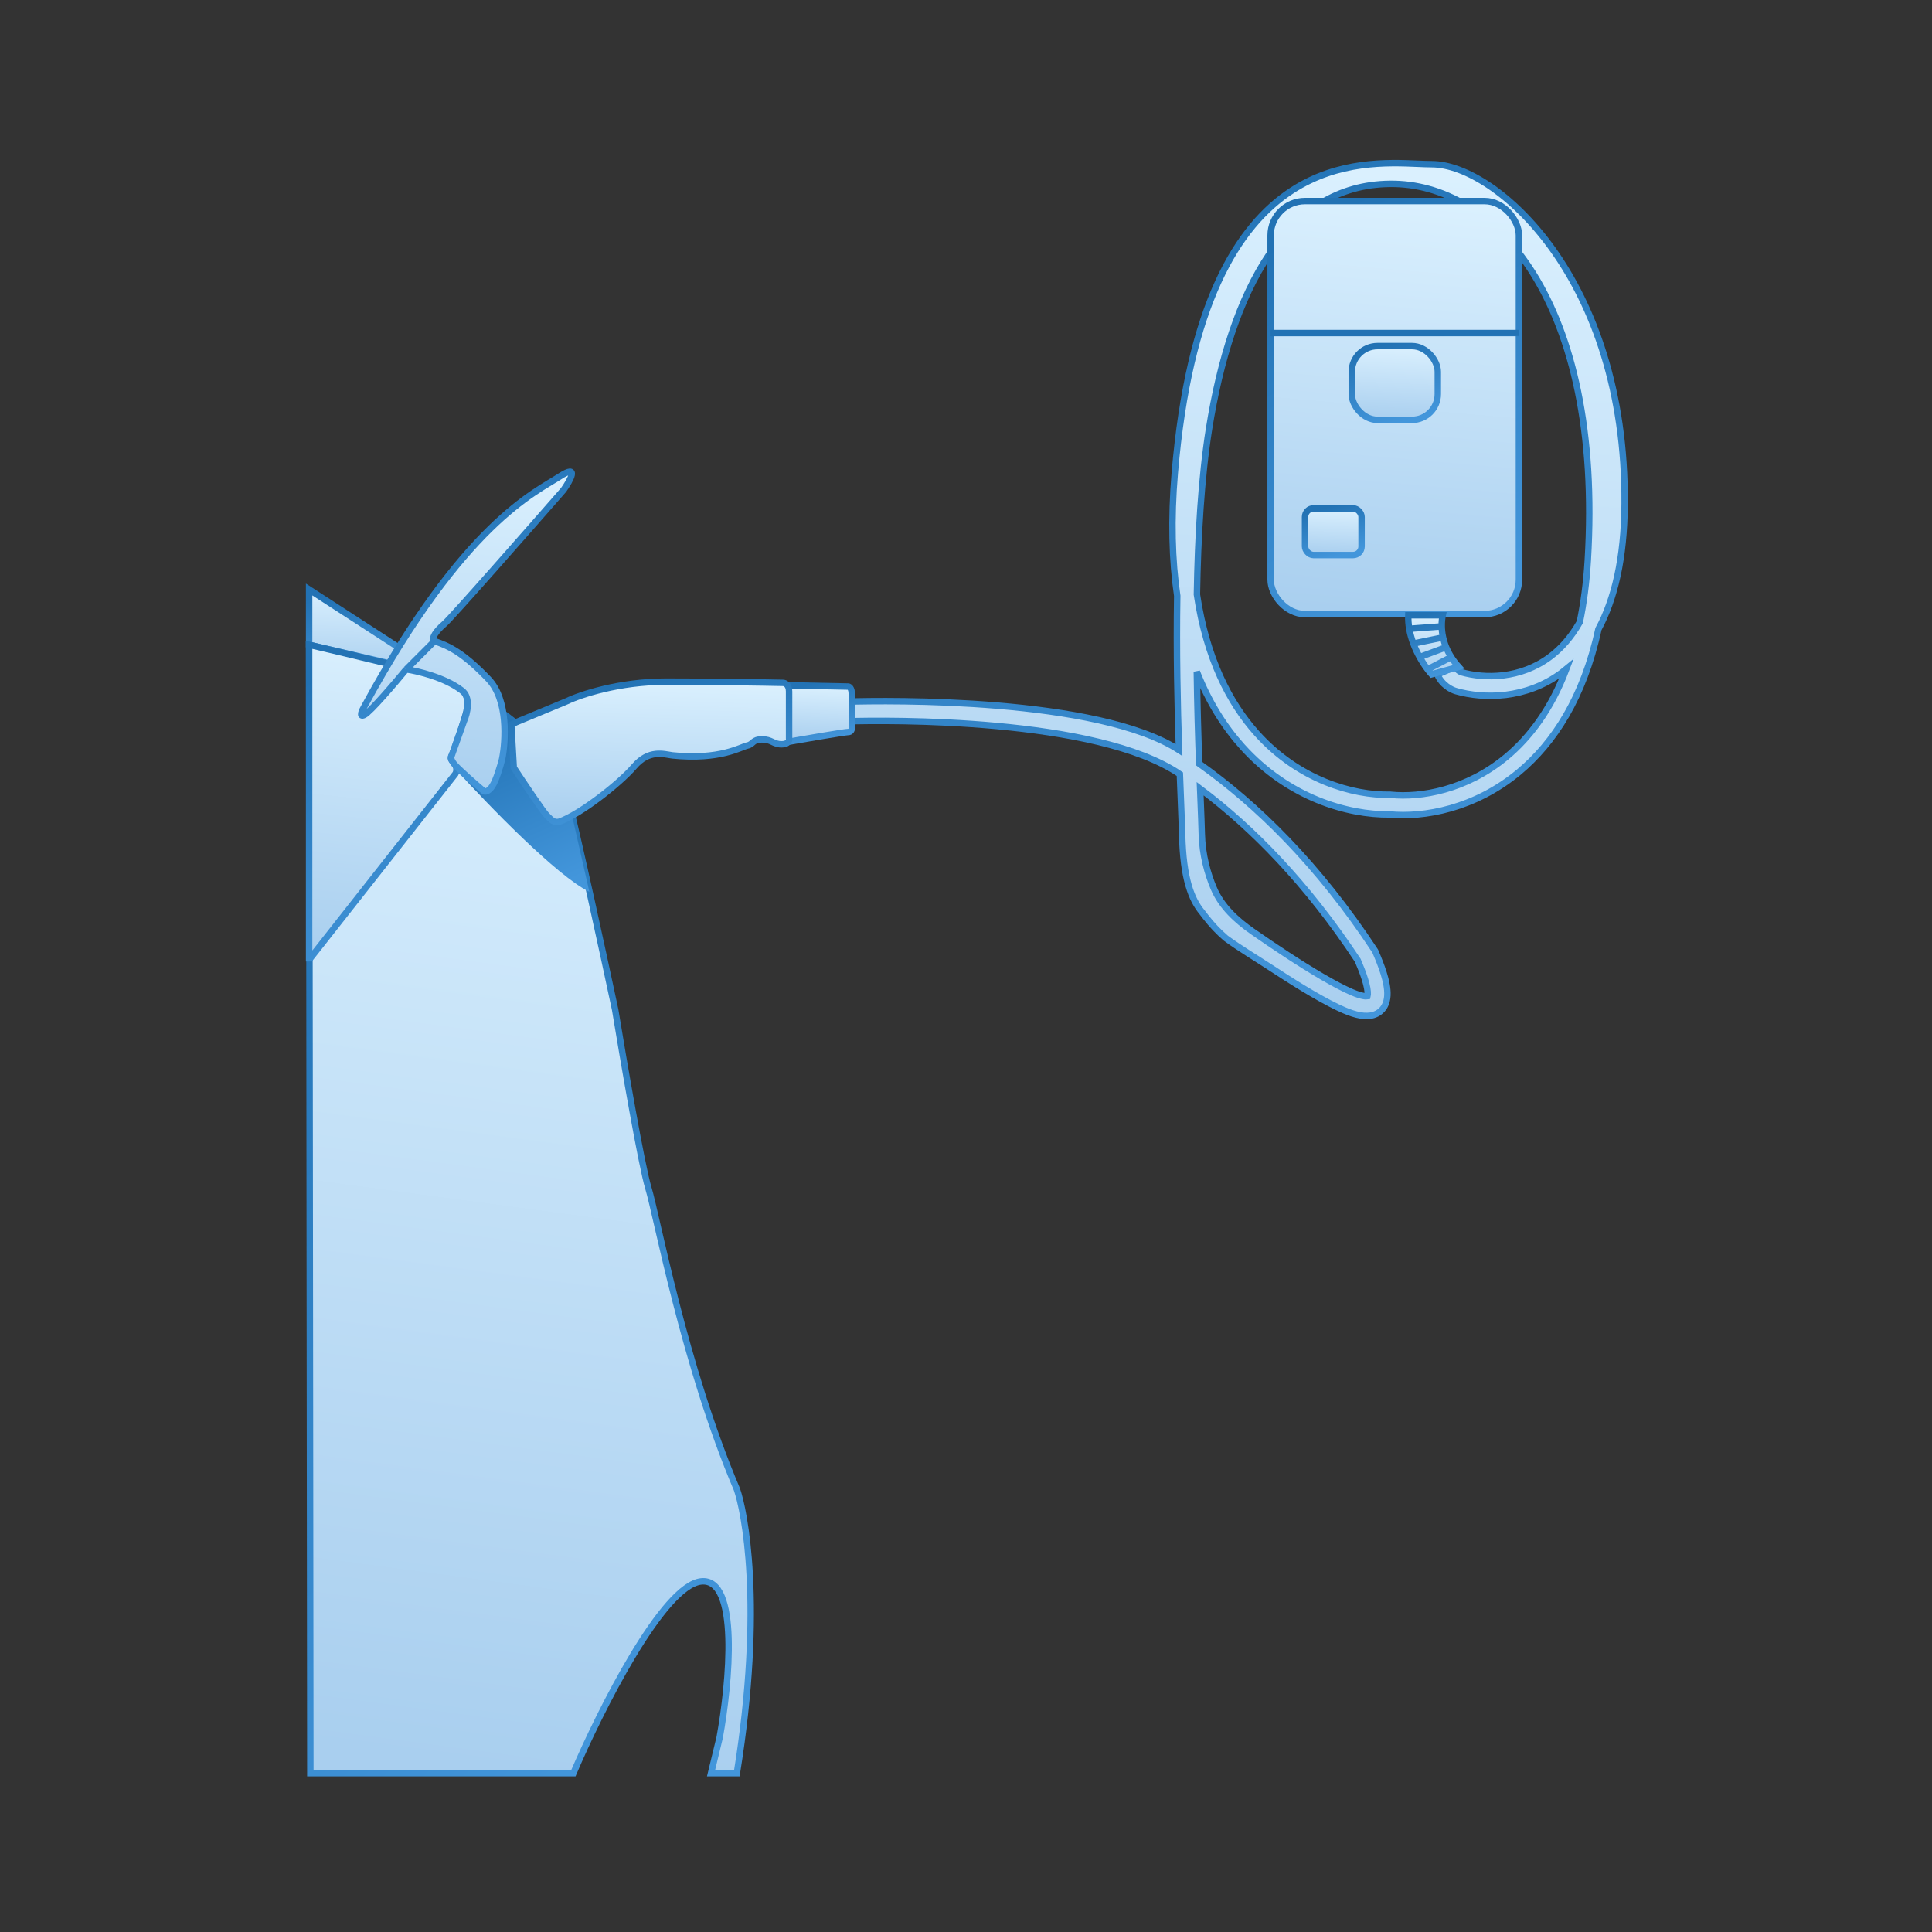
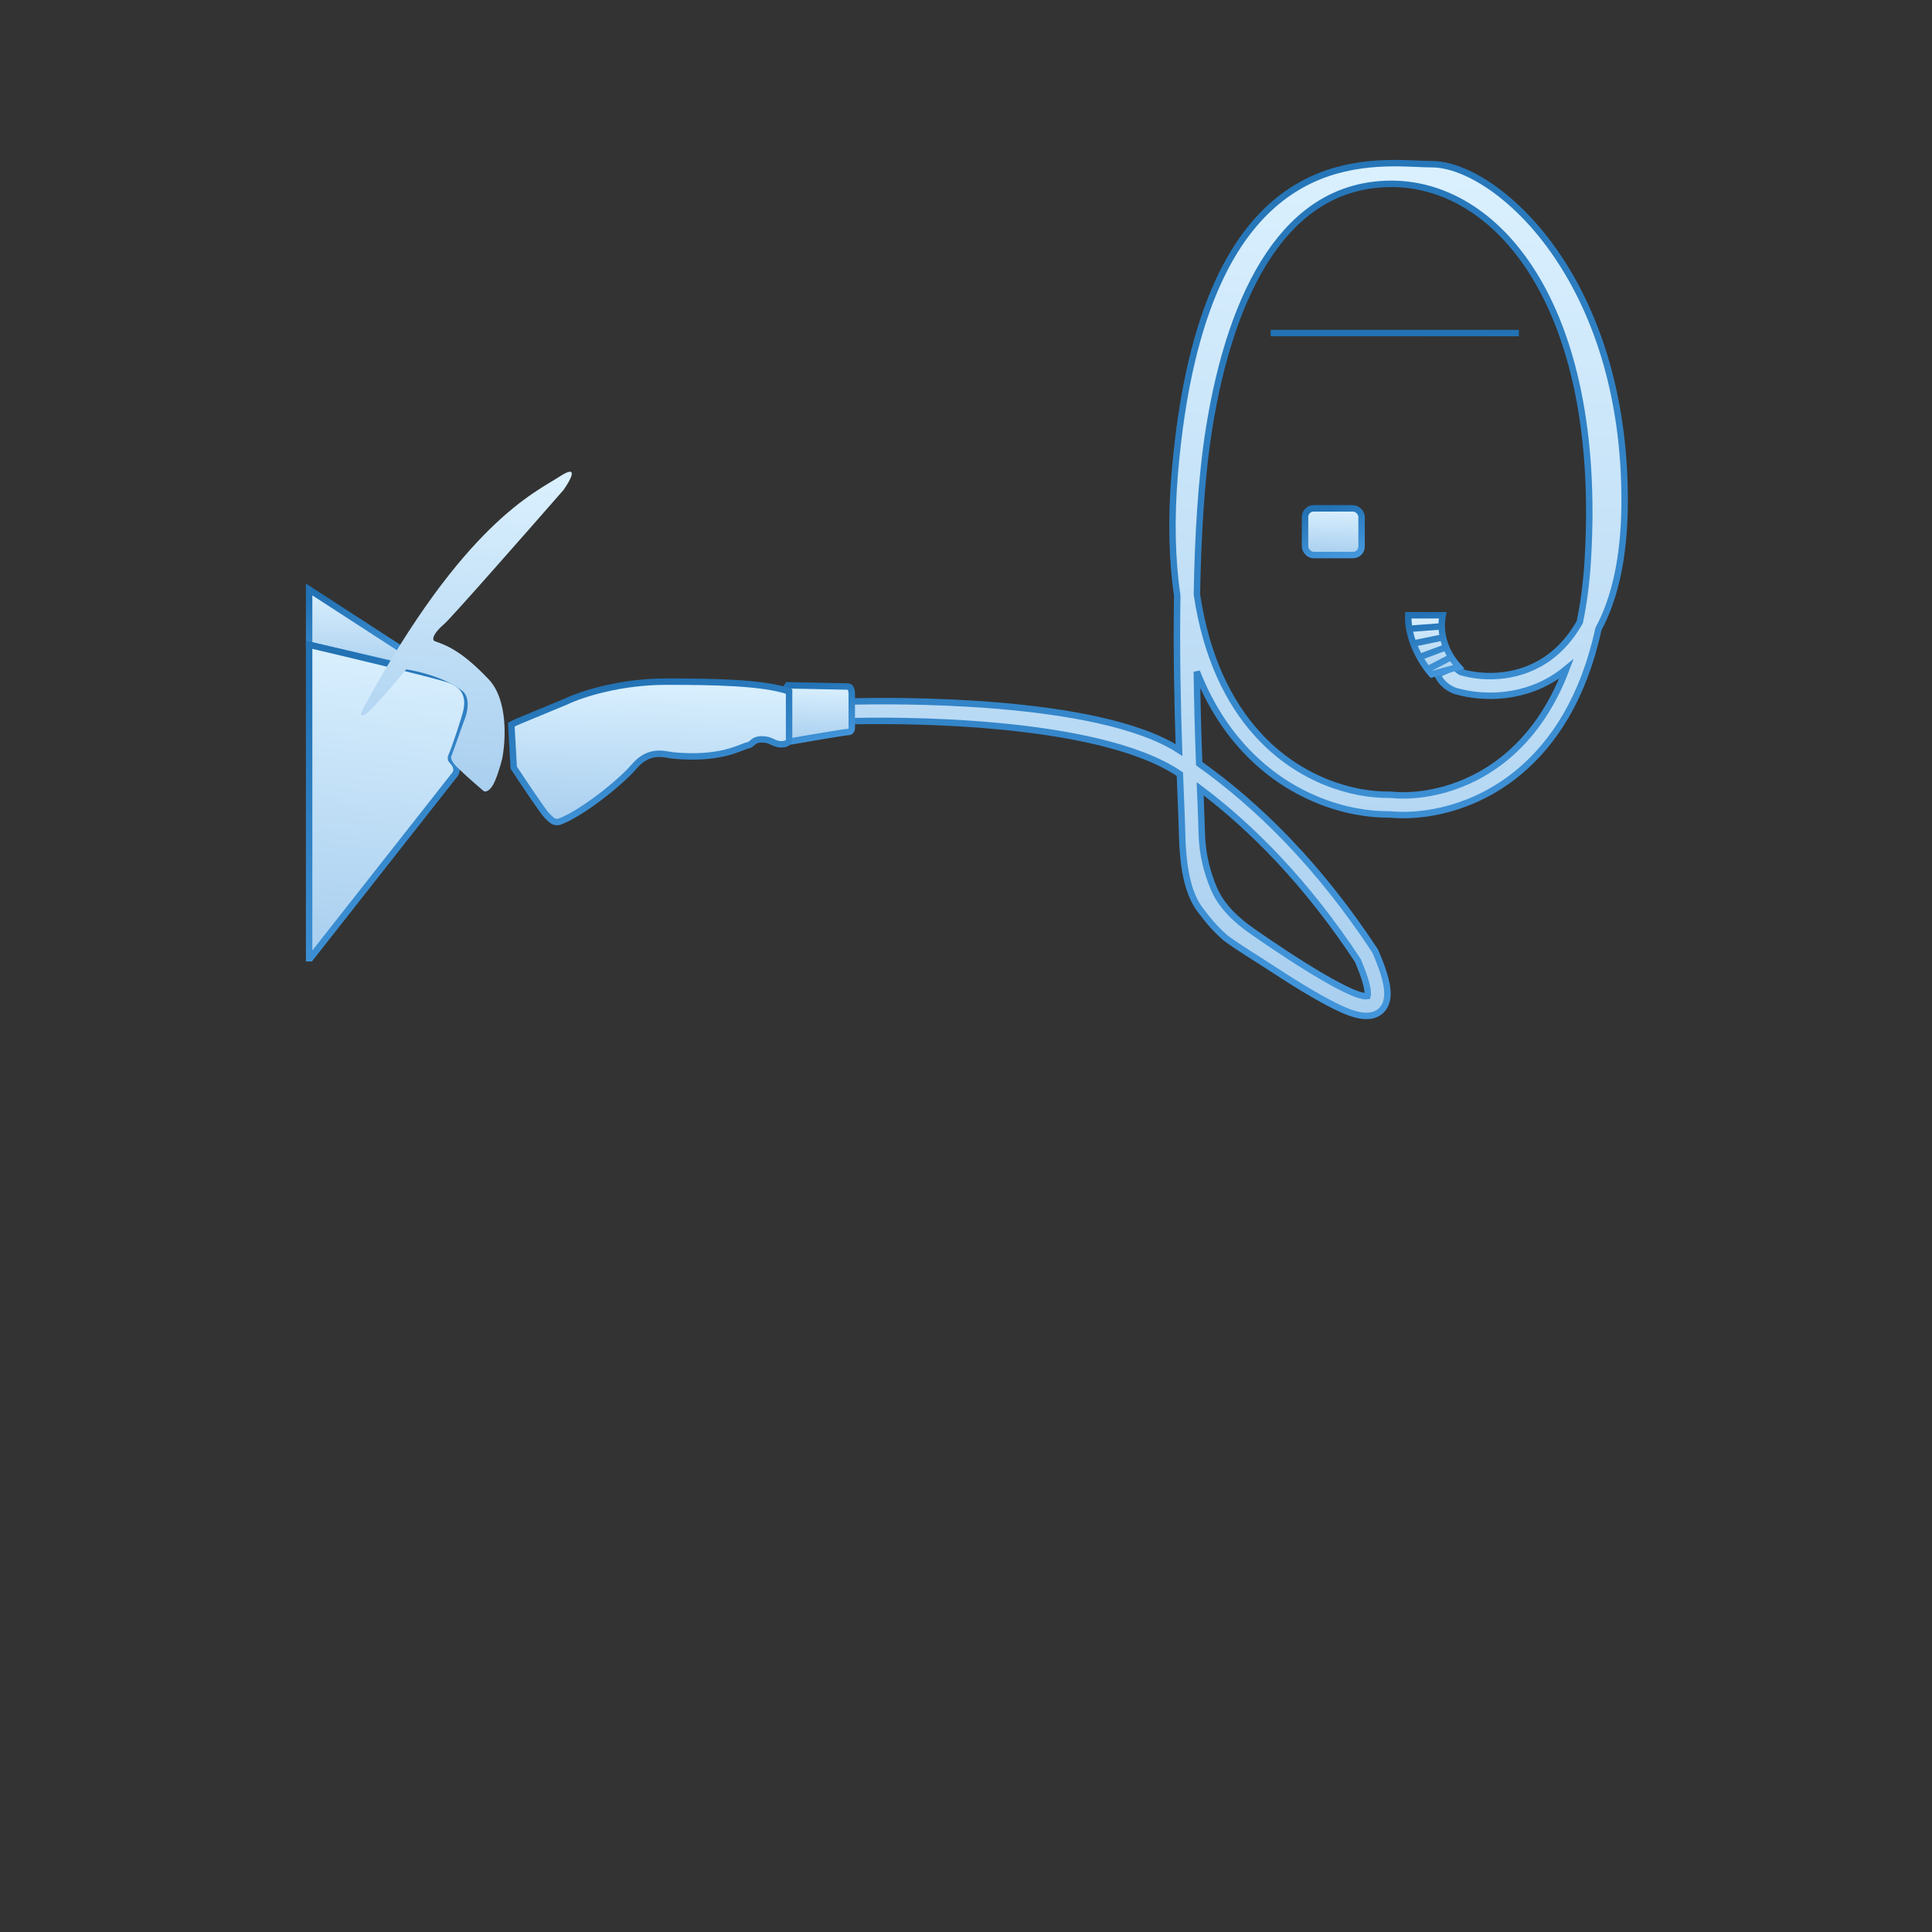
<svg xmlns="http://www.w3.org/2000/svg" width="450" height="450" viewBox="0 0 450 450" fill="none">
  <rect x="0" y="0" width="450" height="450" fill="#333333" stroke="none" />
-   <path d="M131.835 183.966C128.858 172.056 111.127 161.444 102.633 157.627L72 150.183L72.286 413H133.553C139.756 398.495 154.395 369.255 163.328 368.338C172.26 367.422 169.912 392.196 167.622 404.698L165.618 413H171.63C177.928 373.778 173.348 351.733 171.63 346.866C159.319 317.951 153.021 283.309 151.017 276.725C149.414 271.457 145.196 246.855 143.287 235.212C140.71 223.092 134.813 195.875 131.835 183.966Z" fill="url(#paint0_linear_13665_8913)" stroke="url(#paint1_linear_13665_8913)" stroke-width="1.5" />
-   <path d="M137.275 207.728C129.717 204.063 113.513 187.305 106.355 179.385L108.36 173.945L112.654 166.501L123.247 167.933L131.549 182.534L137.275 207.728Z" fill="url(#paint2_linear_13665_8913)" />
  <path d="M102.92 157.34L72 137.3V150.183L102.92 157.34Z" fill="url(#paint3_linear_13665_8913)" stroke="url(#paint4_linear_13665_8913)" stroke-width="1.5" />
  <path d="M106.069 180.244L72.286 223.188H72V150.183C80.971 152.283 99.999 156.825 104.351 158.199C109.791 159.917 108.932 164.211 108.646 165.643C108.359 167.074 105.783 174.804 105.21 175.949C104.637 177.095 105.496 177.095 106.069 178.24C106.527 179.156 106.26 179.958 106.069 180.244Z" fill="url(#paint5_linear_13665_8913)" stroke="url(#paint6_linear_13665_8913)" stroke-width="1.5" />
  <path fill-rule="evenodd" clip-rule="evenodd" d="M372.302 146.523C376 139.654 378.335 130.147 378.406 117.272C378.552 90.91 371.047 71.253 361.698 58.135C357.03 51.584 351.892 46.651 347.005 43.338C342.169 40.06 337.389 38.242 333.458 38.242C332.546 38.242 331.468 38.196 330.254 38.144C323.266 37.845 311.74 37.351 300.97 44.337C288.181 52.633 276.948 70.968 273.631 110.195C272.714 121.037 272.996 130.516 274.201 138.778C273.988 151.77 274.274 164.479 274.615 174.692C255.626 162.454 206.814 163.138 197.363 163.421L197.5 168C206.341 167.735 255.442 167.103 274.816 180.32C274.9 182.551 274.983 184.609 275.057 186.462C275.191 189.821 275.299 192.506 275.341 194.325C275.584 204.77 277.537 209.502 280 212.5L280.829 213.574C282.215 215.37 283.78 217.02 285.5 218.5C288.774 220.907 291.822 222.67 297.422 226.323C302.981 229.949 308.878 233.509 313.088 235.313C315.663 236.417 318.006 236.974 319.909 236.404C320.966 236.087 321.813 235.441 322.375 234.541C322.903 233.693 323.098 232.753 323.147 231.911C323.244 230.267 322.817 228.403 322.296 226.73C321.76 225.005 321.043 223.237 320.39 221.713L320.31 221.526L320.198 221.357C307.087 201.417 292.822 187.45 279.313 177.87C279.088 171.652 278.865 164.314 278.764 156.448C281.551 163.544 285.201 169.293 289.341 173.895C300.131 185.893 313.987 189.807 323.625 189.693C331.611 190.475 343.519 188.395 353.85 179.769C361.905 173.043 368.848 162.468 372.302 146.523ZM364.834 155.818C361.292 165.209 356.289 171.764 350.914 176.253C341.578 184.048 330.859 185.83 323.958 185.123L323.823 185.109L323.688 185.111C315.2 185.245 302.595 181.782 292.747 170.832C286.355 163.725 281.013 153.338 278.784 138.469C279.013 125.015 279.787 111.317 281.61 99.869C284.162 83.849 288.67 69.549 295.598 59.277C302.472 49.086 311.64 42.956 323.749 42.823C335.833 42.69 348.175 49.378 357.138 63.753C366.118 78.156 371.663 100.259 369.821 130.576C369.503 135.817 368.865 140.576 367.966 144.895C365.93 148.504 363.518 151.132 360.992 153.012C354.153 158.103 345.909 158.148 340.386 156.57C340.383 156.569 340.362 156.562 340.324 156.547C340.282 156.53 340.227 156.506 340.163 156.473C340.033 156.407 339.881 156.315 339.728 156.197C339.417 155.958 339.154 155.656 338.999 155.293L334.788 157.097C335.829 159.527 338.029 160.66 339.127 160.974C345.628 162.831 355.45 162.848 363.727 156.687C364.1 156.409 364.469 156.119 364.834 155.818ZM279.534 183.701C279.566 184.529 279.598 185.326 279.629 186.091C279.766 189.537 279.876 192.311 279.921 194.219C280.035 199.15 281.284 203.534 282.717 206.909C284.514 211.139 287.969 214.326 291.739 216.955C294.236 218.697 297.055 220.614 299.925 222.486C305.483 226.112 311.086 229.471 314.892 231.103C317.13 232.062 318.173 232.092 318.518 232.033C318.538 231.96 318.563 231.836 318.575 231.642C318.621 230.853 318.404 229.639 317.923 228.091C317.477 226.657 316.868 225.132 316.259 223.703C304.412 205.727 291.672 192.823 279.534 183.701Z" fill="url(#paint7_linear_13665_8913)" stroke="url(#paint8_linear_13665_8913)" stroke-width="1.5" />
  <path d="M197.533 159.909L183.505 159.623L182.932 160.481L182.359 162.772V165.062L182.646 171.361L183.505 172.792C187.894 172.029 196.846 170.502 197.533 170.502C198.22 170.502 198.392 169.929 198.392 169.643V161.627C198.392 160.252 197.819 159.909 197.533 159.909Z" fill="url(#paint9_linear_13665_8913)" stroke="url(#paint10_linear_13665_8913)" stroke-width="1.5" />
-   <path d="M131.973 163.344L120.235 168.211L119.09 168.784L119.662 178.804C121.857 182.144 126.476 189.053 127.392 189.97C128.538 191.115 129.11 191.687 130.255 191.401C135.122 189.683 144.284 182.526 147.719 178.518C151.155 174.51 154.59 175.655 156.594 175.941C167.76 177.086 172.627 173.937 174.058 173.651C175.49 173.365 175.203 172.219 177.494 172.219C179.784 172.219 180.07 173.365 182.074 173.365C183.678 173.365 183.888 172.41 183.792 171.933V161.054C183.792 159.451 182.838 159.05 182.361 159.05C177.875 158.955 166.156 158.764 155.163 158.764C144.169 158.764 135.122 161.817 131.973 163.344Z" fill="url(#paint11_linear_13665_8913)" stroke="url(#paint12_linear_13665_8913)" stroke-width="1.5" />
+   <path d="M131.973 163.344L120.235 168.211L119.09 168.784L119.662 178.804C121.857 182.144 126.476 189.053 127.392 189.97C128.538 191.115 129.11 191.687 130.255 191.401C135.122 189.683 144.284 182.526 147.719 178.518C151.155 174.51 154.59 175.655 156.594 175.941C167.76 177.086 172.627 173.937 174.058 173.651C175.49 173.365 175.203 172.219 177.494 172.219C179.784 172.219 180.07 173.365 182.074 173.365C183.678 173.365 183.888 172.41 183.792 171.933V161.054C177.875 158.955 166.156 158.764 155.163 158.764C144.169 158.764 135.122 161.817 131.973 163.344Z" fill="url(#paint11_linear_13665_8913)" stroke="url(#paint12_linear_13665_8913)" stroke-width="1.5" />
  <path d="M84.884 166.502C83.51 167.189 84.311 165.452 84.884 164.498C108.074 121.84 124.678 114.683 130.404 110.961C134.985 107.983 132.885 111.82 131.263 114.11C122.674 123.939 105.096 143.942 103.492 145.316C101.488 147.034 100.343 148.751 101.202 149.324C104.637 150.469 108.073 152.187 113.799 158.199C118.38 163.009 117.807 172.609 116.948 176.808C116.566 178.335 115.574 181.732 114.658 183.107C113.742 184.481 112.94 184.443 112.654 184.252C110.745 182.63 106.699 179.099 105.783 177.953C104.866 176.808 105.019 176.14 105.21 175.949L108.073 167.933C108.836 166.215 109.791 162.379 107.5 160.776C103.607 157.798 97.289 156.291 94.617 155.909C91.945 159.153 86.258 165.815 84.884 166.502Z" fill="url(#paint13_linear_13665_8913)" />
-   <path d="M94.617 155.909C91.945 159.153 86.258 165.815 84.884 166.502C83.51 167.189 84.311 165.452 84.884 164.498C108.074 121.84 124.678 114.683 130.404 110.961C134.985 107.983 132.885 111.82 131.263 114.11C122.674 123.939 105.096 143.942 103.492 145.316C101.488 147.034 100.343 148.751 101.202 149.324M94.617 155.909C97.289 156.291 103.607 157.798 107.5 160.776C109.791 162.379 108.836 166.215 108.073 167.933L105.21 175.949C105.019 176.14 104.866 176.808 105.783 177.953C106.699 179.099 110.745 182.63 112.654 184.252C112.94 184.443 113.742 184.481 114.658 183.107C115.574 181.732 116.566 178.335 116.948 176.808C117.807 172.609 118.38 163.009 113.799 158.199C108.073 152.187 104.637 150.469 101.202 149.324M94.617 155.909L101.202 149.324" stroke="url(#paint14_linear_13665_8913)" stroke-width="1.5" />
-   <rect x="295.954" y="46.831" width="57.831" height="96.195" rx="8" fill="url(#paint15_linear_13665_8913)" stroke="url(#paint16_linear_13665_8913)" stroke-width="1.5" />
-   <rect x="314.849" y="80.614" width="20.041" height="17.178" rx="6" fill="url(#paint17_linear_13665_8913)" stroke="url(#paint18_linear_13665_8913)" stroke-width="1.5" />
  <rect x="303.97" y="118.404" width="13.169" height="10.879" rx="2" fill="url(#paint19_linear_13665_8913)" stroke="url(#paint20_linear_13665_8913)" stroke-width="1.5" />
  <line x1="295.954" y1="77.573" x2="353.785" y2="77.573" stroke="url(#paint21_linear_13665_8913)" stroke-width="1.5" />
  <path d="M328.018 143.312H336.035C335.895 143.954 335.783 144.839 335.804 145.889C335.819 146.667 335.907 147.536 336.111 148.465C336.271 149.197 336.502 149.965 336.826 150.756C337.133 151.504 337.521 152.271 338.01 153.046C338.49 153.807 339.067 154.574 339.756 155.336L333.458 157.054C333.178 156.746 332.858 156.361 332.517 155.909C331.931 155.133 331.283 154.161 330.664 153.046C330.135 152.09 329.627 151.03 329.2 149.897C328.79 148.808 328.454 147.653 328.245 146.461C328.064 145.433 327.977 144.377 328.018 143.312Z" fill="url(#paint22_linear_13665_8913)" />
  <path d="M328.245 146.461C328.064 145.433 327.977 144.377 328.018 143.312H336.035C335.895 143.954 335.783 144.839 335.804 145.889M328.245 146.461L335.804 145.889M328.245 146.461C328.454 147.653 328.79 148.808 329.2 149.897M335.804 145.889C335.819 146.667 335.907 147.536 336.111 148.465M329.2 149.897L336.111 148.465M329.2 149.897C329.627 151.03 330.135 152.09 330.664 153.046M336.111 148.465C336.271 149.197 336.502 149.965 336.826 150.756M330.664 153.046L336.826 150.756M330.664 153.046C331.283 154.161 331.931 155.133 332.517 155.909M336.826 150.756C337.133 151.504 337.521 152.271 338.01 153.046M332.517 155.909C332.858 156.361 333.178 156.746 333.458 157.054L339.756 155.336C339.067 154.574 338.49 153.807 338.01 153.046M332.517 155.909L338.01 153.046" stroke="url(#paint23_linear_13665_8913)" stroke-width="1.5" />
  <defs>
    <linearGradient id="paint0_linear_13665_8913" x1="126.121" y1="150.183" x2="91.45" y2="409.079" gradientUnits="userSpaceOnUse">
      <stop stop-color="#DAF0FE" />
      <stop offset="0" stop-color="#DAF0FE" />
      <stop offset="1" stop-color="#A9CFEF" />
    </linearGradient>
    <linearGradient id="paint1_linear_13665_8913" x1="141.133" y1="413" x2="-4.66" y2="247.301" gradientUnits="userSpaceOnUse">
      <stop stop-color="#4396DB" />
      <stop offset="1" stop-color="#2272B4" />
    </linearGradient>
    <linearGradient id="paint2_linear_13665_8913" x1="127.139" y1="207.728" x2="109.653" y2="169.641" gradientUnits="userSpaceOnUse">
      <stop stop-color="#4396DB" />
      <stop offset="1" stop-color="#2272B4" />
    </linearGradient>
    <linearGradient id="paint3_linear_13665_8913" x1="88.27" y1="137.3" x2="87.588" y2="157.372" gradientUnits="userSpaceOnUse">
      <stop stop-color="#DAF0FE" />
      <stop offset="0" stop-color="#DAF0FE" />
      <stop offset="1" stop-color="#A9CFEF" />
    </linearGradient>
    <linearGradient id="paint4_linear_13665_8913" x1="92.783" y1="157.34" x2="88.018" y2="135.987" gradientUnits="userSpaceOnUse">
      <stop stop-color="#4396DB" />
      <stop offset="1" stop-color="#2272B4" />
    </linearGradient>
    <linearGradient id="paint5_linear_13665_8913" x1="91.402" y1="150.183" x2="83.887" y2="222.609" gradientUnits="userSpaceOnUse">
      <stop stop-color="#DAF0FE" />
      <stop offset="0" stop-color="#DAF0FE" />
      <stop offset="1" stop-color="#A9CFEF" />
    </linearGradient>
    <linearGradient id="paint6_linear_13665_8913" x1="96.784" y1="223.188" x2="58.777" y2="167.439" gradientUnits="userSpaceOnUse">
      <stop stop-color="#4396DB" />
      <stop offset="1" stop-color="#2272B4" />
    </linearGradient>
    <linearGradient id="paint7_linear_13665_8913" x1="292.63" y1="38" x2="281.215" y2="236.52" gradientUnits="userSpaceOnUse">
      <stop stop-color="#DAF0FE" />
      <stop offset="0" stop-color="#DAF0FE" />
      <stop offset="1" stop-color="#A9CFEF" />
    </linearGradient>
    <linearGradient id="paint8_linear_13665_8913" x1="319.055" y1="236.631" x2="245.603" y2="42.198" gradientUnits="userSpaceOnUse">
      <stop stop-color="#4396DB" />
      <stop offset="1" stop-color="#2272B4" />
    </linearGradient>
    <linearGradient id="paint9_linear_13665_8913" x1="190.796" y1="159.623" x2="190.228" y2="172.804" gradientUnits="userSpaceOnUse">
      <stop stop-color="#DAF0FE" />
      <stop offset="0" stop-color="#DAF0FE" />
      <stop offset="1" stop-color="#A9CFEF" />
    </linearGradient>
    <linearGradient id="paint10_linear_13665_8913" x1="193.136" y1="172.792" x2="189.278" y2="159.152" gradientUnits="userSpaceOnUse">
      <stop stop-color="#4396DB" />
      <stop offset="1" stop-color="#2272B4" />
    </linearGradient>
    <linearGradient id="paint11_linear_13665_8913" x1="153.147" y1="158.764" x2="152.278" y2="191.541" gradientUnits="userSpaceOnUse">
      <stop stop-color="#DAF0FE" />
      <stop offset="0" stop-color="#DAF0FE" />
      <stop offset="1" stop-color="#A9CFEF" />
    </linearGradient>
    <linearGradient id="paint12_linear_13665_8913" x1="162.593" y1="191.474" x2="156.413" y2="155.961" gradientUnits="userSpaceOnUse">
      <stop stop-color="#4396DB" />
      <stop offset="1" stop-color="#2272B4" />
    </linearGradient>
    <linearGradient id="paint13_linear_13665_8913" x1="109.939" y1="109.873" x2="104.035" y2="184.083" gradientUnits="userSpaceOnUse">
      <stop stop-color="#DAF0FE" />
      <stop offset="0" stop-color="#DAF0FE" />
      <stop offset="1" stop-color="#A9CFEF" />
    </linearGradient>
    <linearGradient id="paint14_linear_13665_8913" x1="117.099" y1="184.349" x2="82.898" y2="118.922" gradientUnits="userSpaceOnUse">
      <stop stop-color="#4396DB" />
      <stop offset="1" stop-color="#2272B4" />
    </linearGradient>
    <linearGradient id="paint15_linear_13665_8913" x1="326.385" y1="46.831" x2="318.039" y2="142.562" gradientUnits="userSpaceOnUse">
      <stop stop-color="#DAF0FE" />
      <stop offset="0" stop-color="#DAF0FE" />
      <stop offset="1" stop-color="#A9CFEF" />
    </linearGradient>
    <linearGradient id="paint16_linear_13665_8913" x1="334.826" y1="143.026" x2="288.421" y2="62.004" gradientUnits="userSpaceOnUse">
      <stop stop-color="#4396DB" />
      <stop offset="1" stop-color="#2272B4" />
    </linearGradient>
    <linearGradient id="paint17_linear_13665_8913" x1="325.394" y1="80.614" x2="324.622" y2="97.804" gradientUnits="userSpaceOnUse">
      <stop stop-color="#DAF0FE" />
      <stop offset="0" stop-color="#DAF0FE" />
      <stop offset="1" stop-color="#A9CFEF" />
    </linearGradient>
    <linearGradient id="paint18_linear_13665_8913" x1="328.319" y1="97.791" x2="323.103" y2="80.117" gradientUnits="userSpaceOnUse">
      <stop stop-color="#4396DB" />
      <stop offset="1" stop-color="#2272B4" />
    </linearGradient>
    <linearGradient id="paint19_linear_13665_8913" x1="310.9" y1="118.404" x2="310.428" y2="129.293" gradientUnits="userSpaceOnUse">
      <stop stop-color="#DAF0FE" />
      <stop offset="0" stop-color="#DAF0FE" />
      <stop offset="1" stop-color="#A9CFEF" />
    </linearGradient>
    <linearGradient id="paint20_linear_13665_8913" x1="312.822" y1="129.283" x2="309.619" y2="118.025" gradientUnits="userSpaceOnUse">
      <stop stop-color="#4396DB" />
      <stop offset="1" stop-color="#2272B4" />
    </linearGradient>
    <linearGradient id="paint21_linear_13665_8913" x1="334.826" y1="79.323" x2="334.819" y2="78.205" gradientUnits="userSpaceOnUse">
      <stop stop-color="#4396DB" />
      <stop offset="1" stop-color="#2272B4" />
    </linearGradient>
    <linearGradient id="paint22_linear_13665_8913" x1="334.19" y1="143.312" x2="333.349" y2="157.04" gradientUnits="userSpaceOnUse">
      <stop stop-color="#DAF0FE" />
      <stop offset="0" stop-color="#DAF0FE" />
      <stop offset="1" stop-color="#A9CFEF" />
    </linearGradient>
    <linearGradient id="paint23_linear_13665_8913" x1="335.905" y1="157.054" x2="330.578" y2="143.828" gradientUnits="userSpaceOnUse">
      <stop stop-color="#4396DB" />
      <stop offset="1" stop-color="#2272B4" />
    </linearGradient>
  </defs>
</svg>